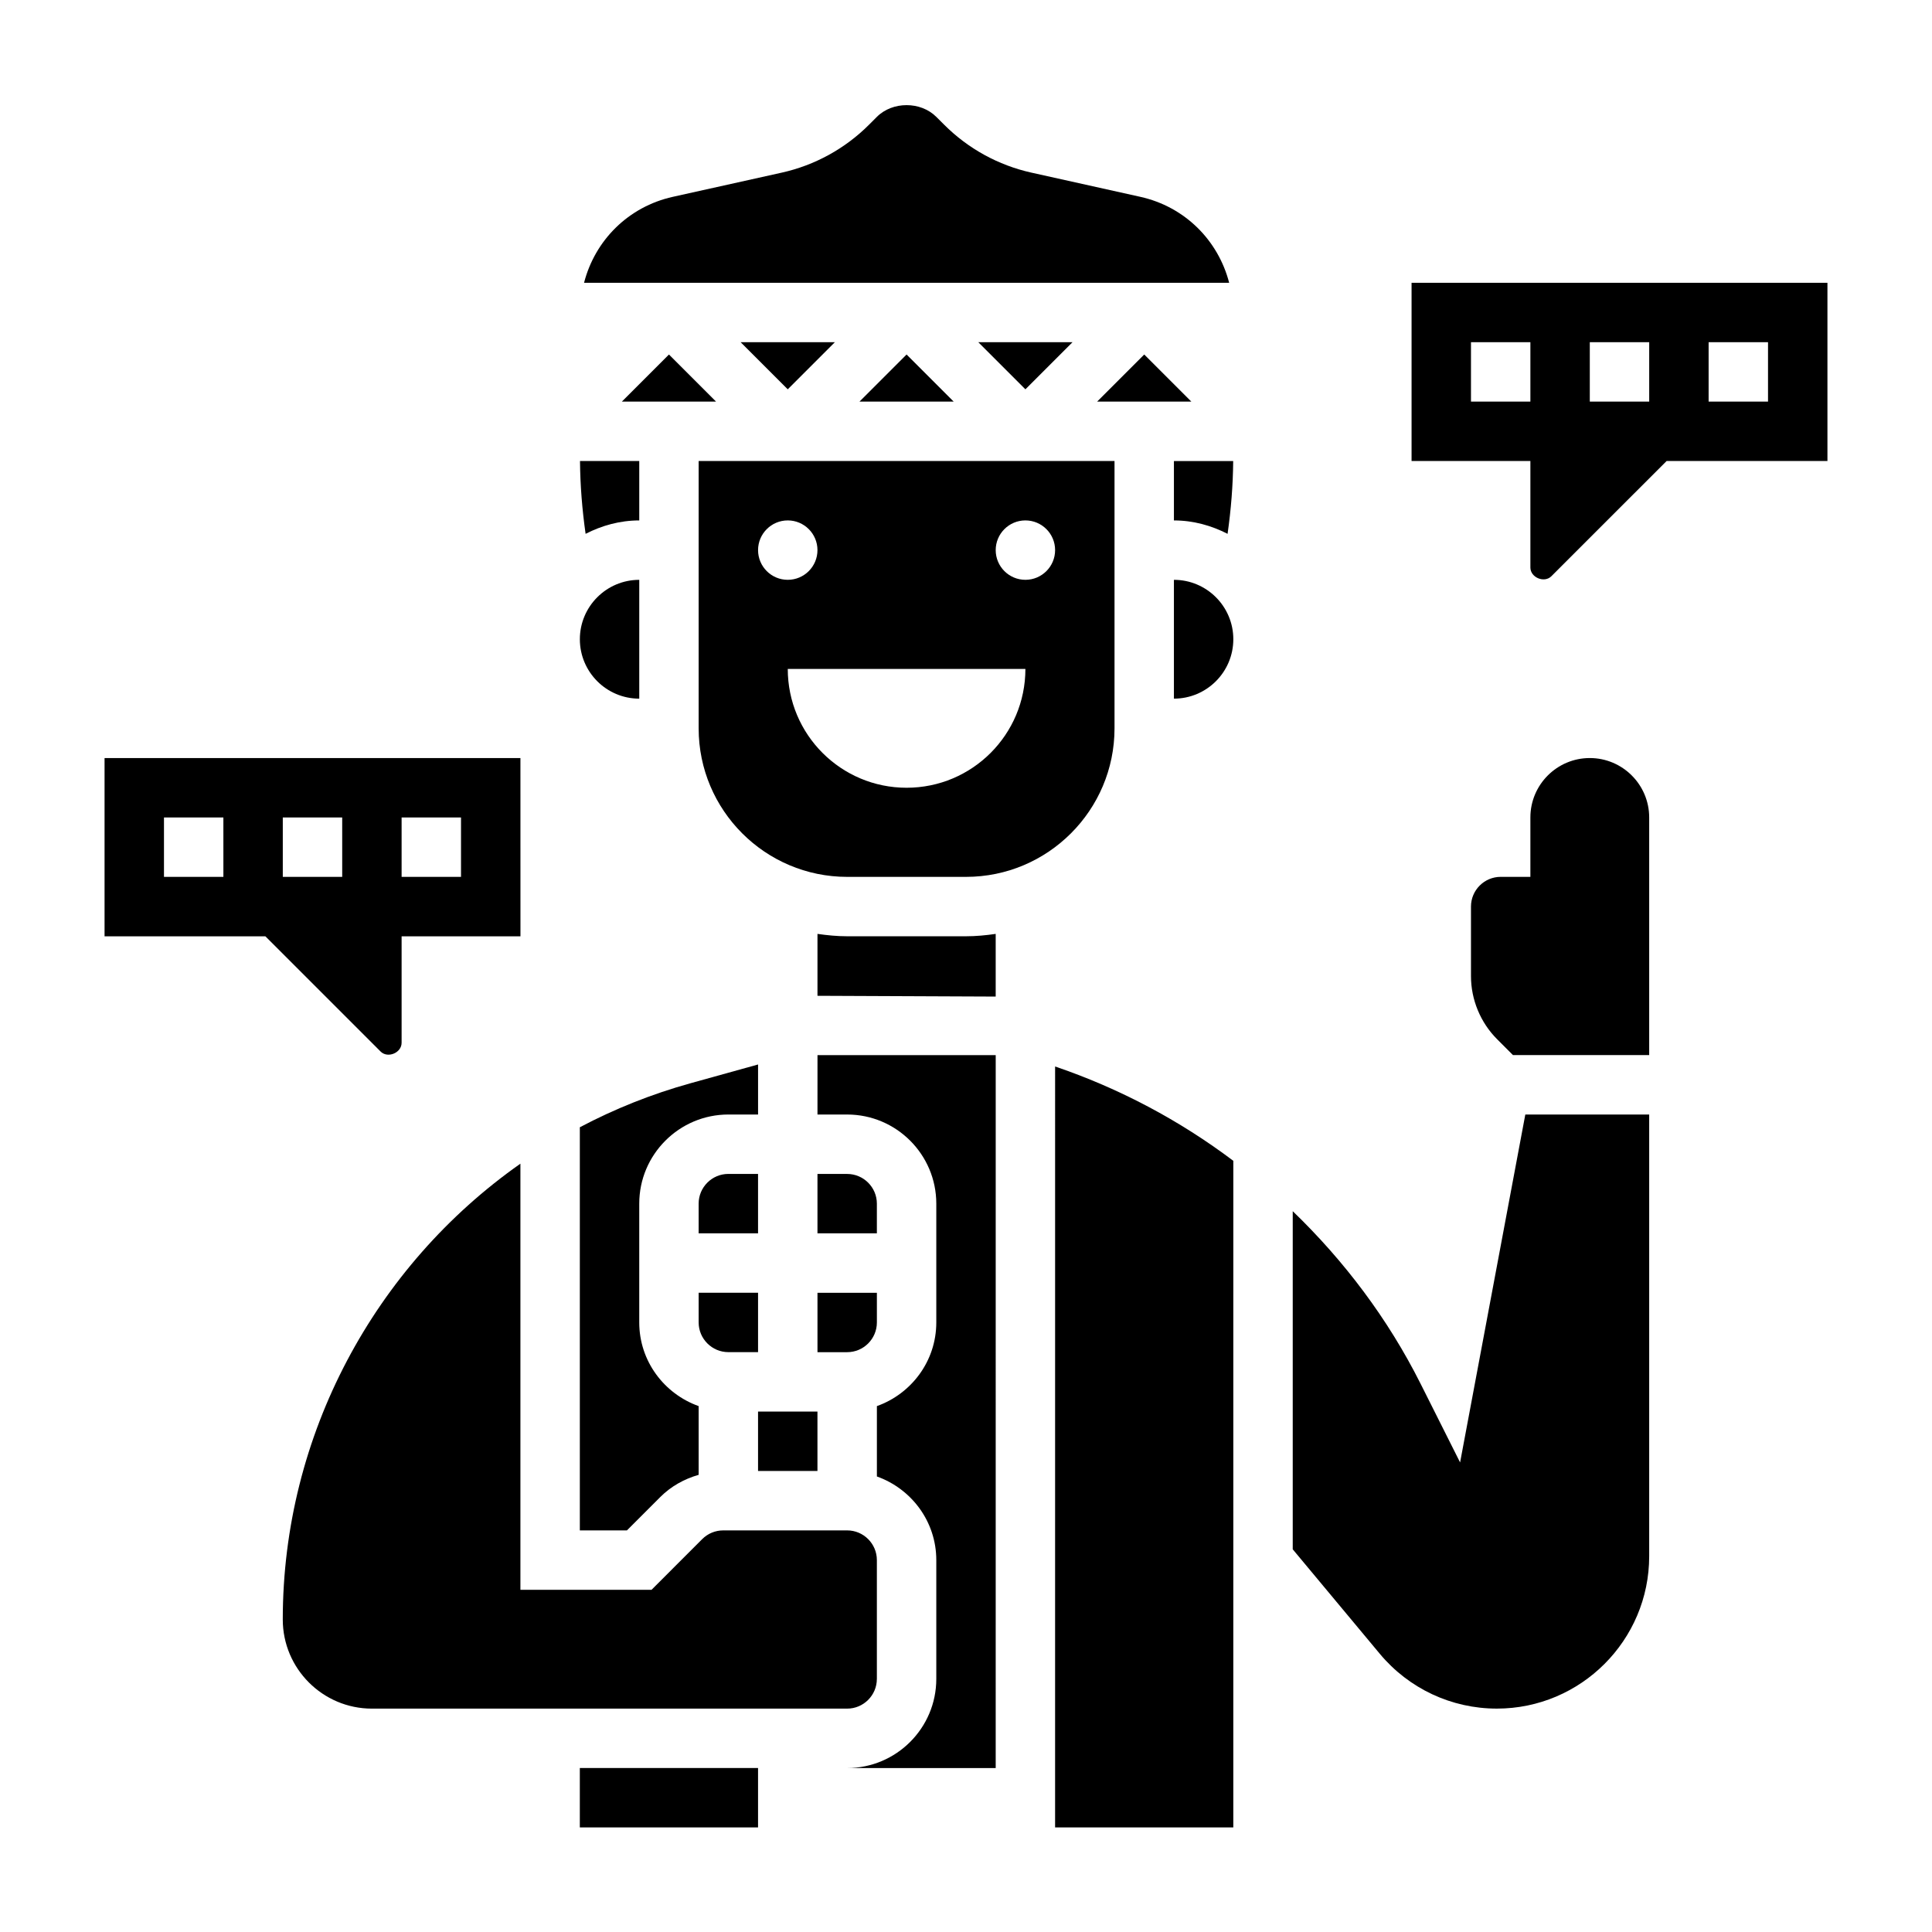
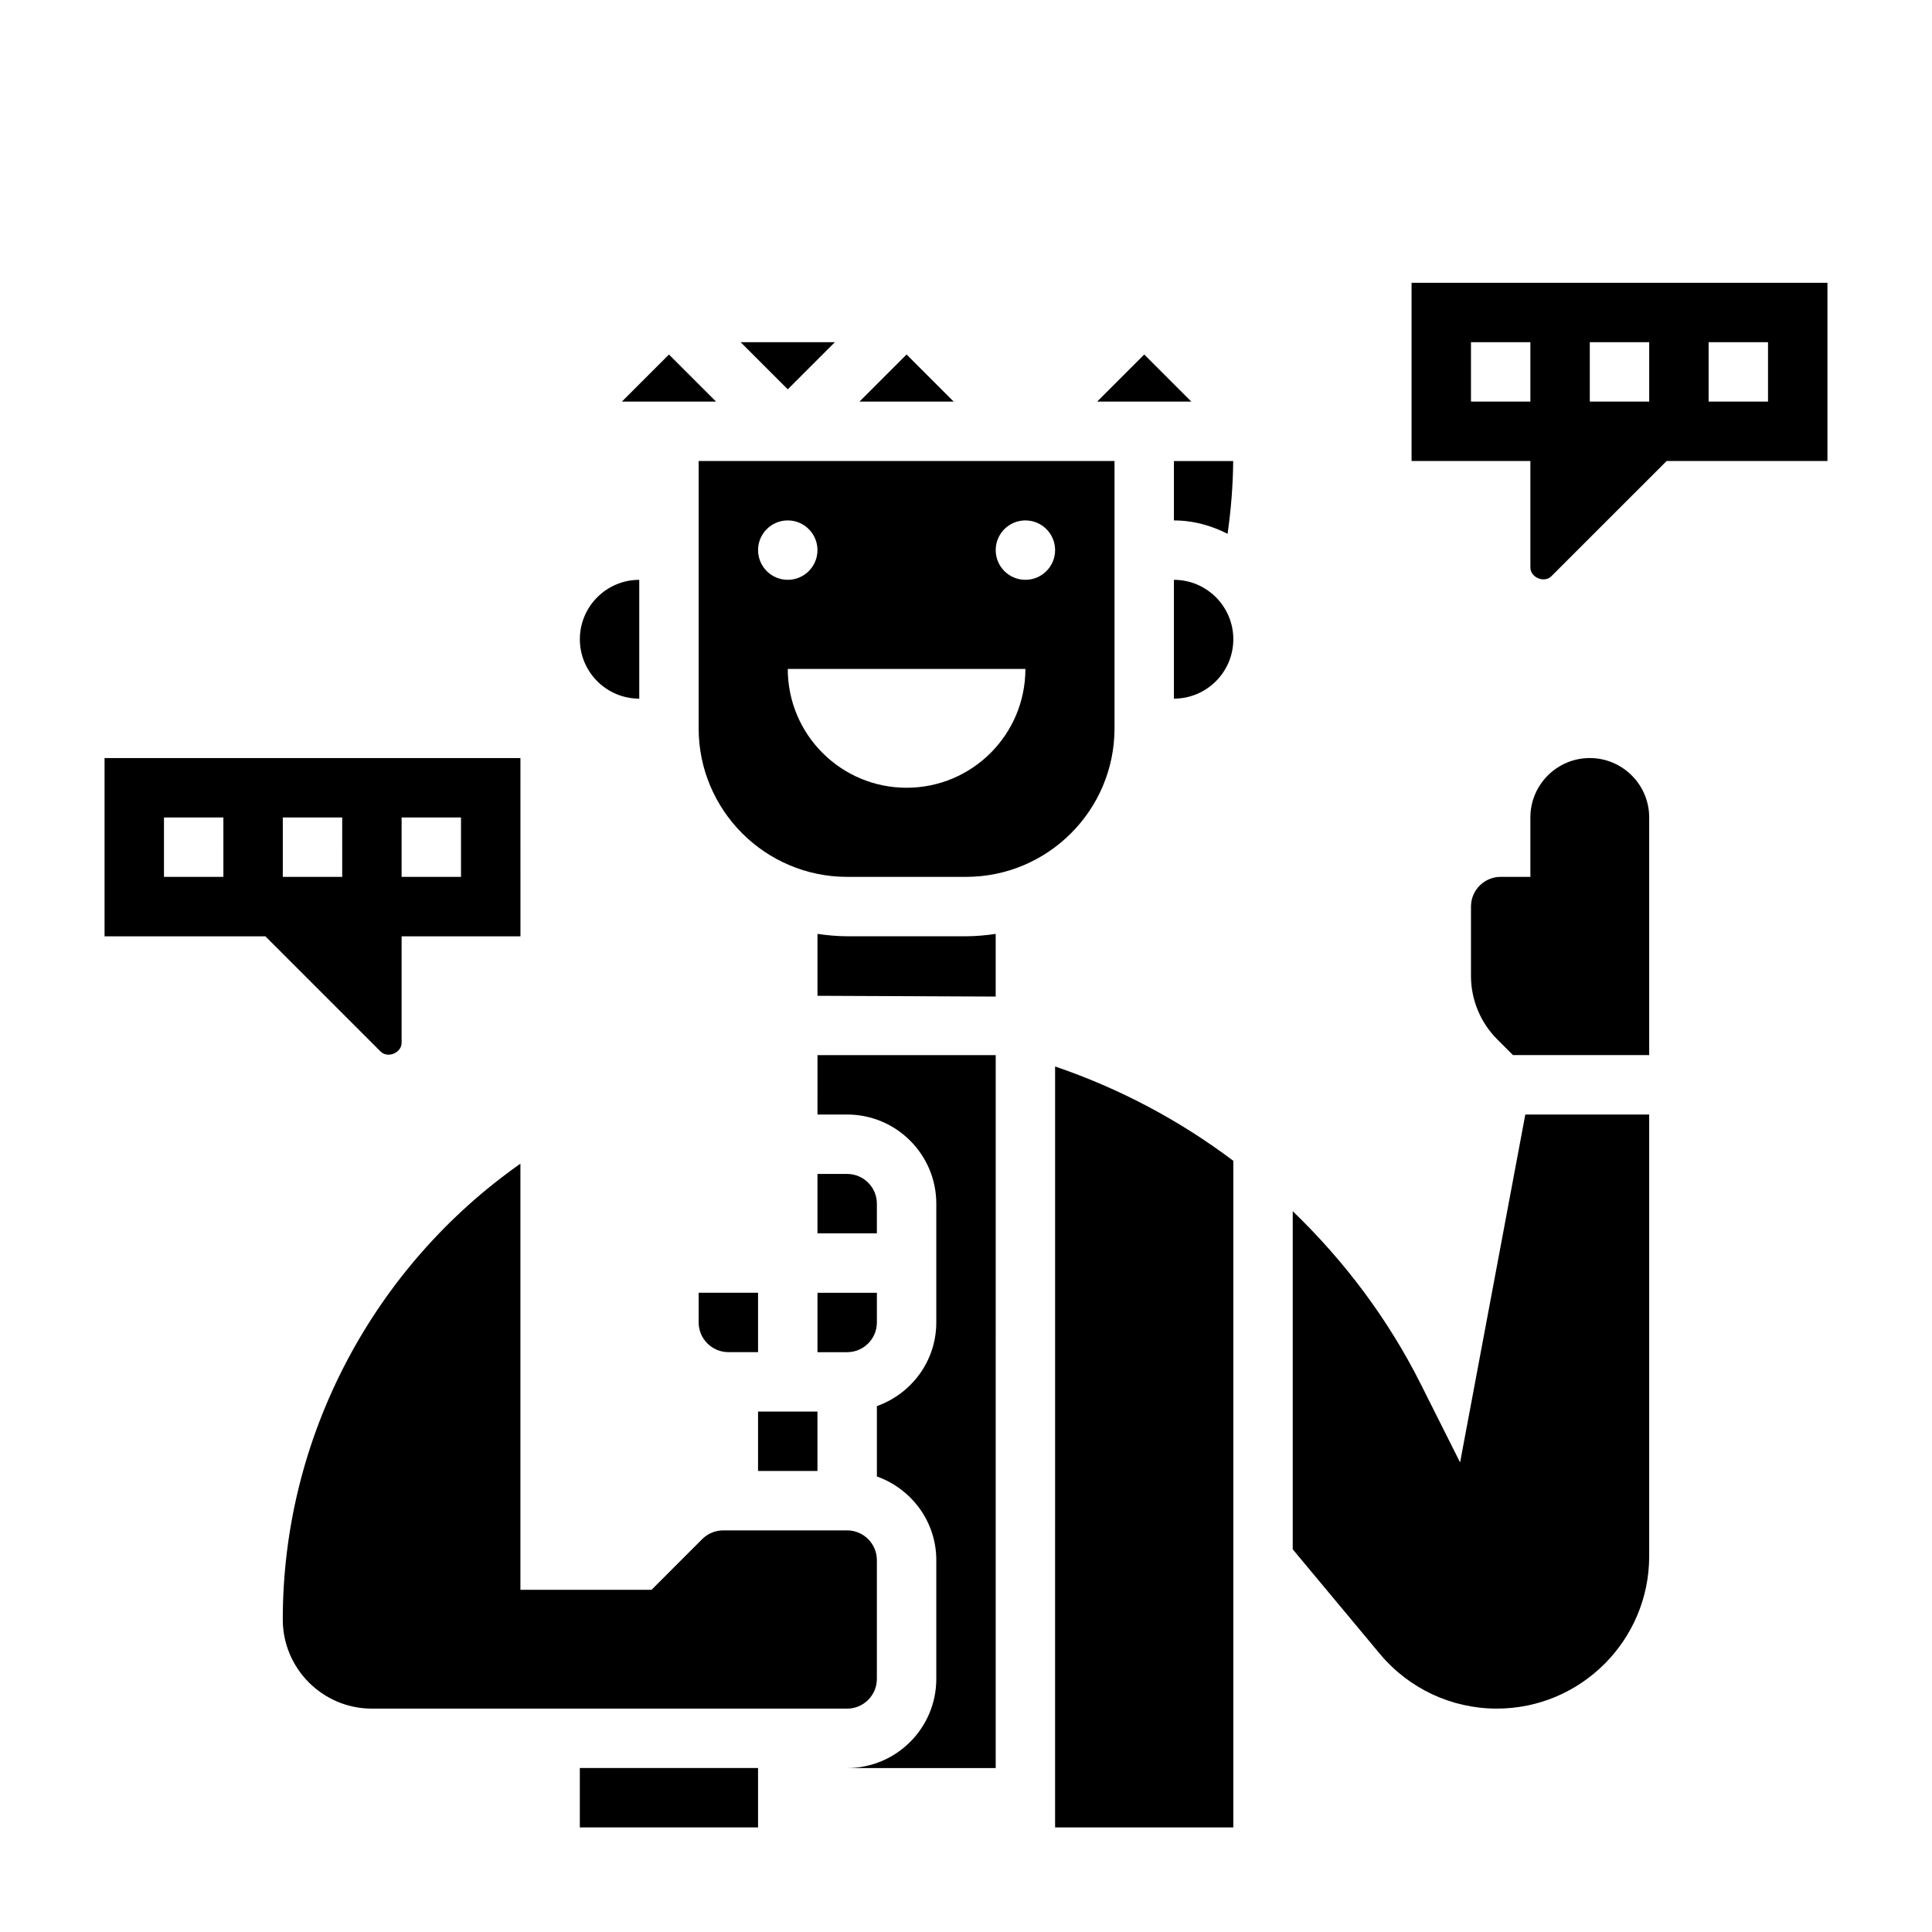
<svg xmlns="http://www.w3.org/2000/svg" fill="#000000" width="800px" height="800px" version="1.1" viewBox="144 144 512 512">
  <g>
-     <path d="m403.26 234.69 12.484 12.484 12.484-12.484z" />
    <path d="m313.41 329.15v-31.488c-8.684 0-15.742 7.062-15.742 15.742 0 8.688 7.059 15.746 15.742 15.746z" />
-     <path d="m318.97 540.74c2.867-2.875 6.383-4.809 10.18-5.894v-18.215c-9.141-3.258-15.742-11.918-15.742-22.168v-31.488c0-13.02 10.598-23.617 23.617-23.617h7.871v-13.258l-17.949 4.984c-10.305 2.867-20.098 6.793-29.285 11.652v106.83h12.484z" />
    <path d="m371.77 250.43h24.969l-12.484-12.484z" />
    <path d="m376.38 462.98c0-4.336-3.535-7.871-7.871-7.871h-7.871v15.742h15.742z" />
    <path d="m360.64 502.34h7.871c4.336 0 7.871-3.535 7.871-7.871v-7.871h-15.742z" />
    <path d="m400 376.38c21.703 0 39.359-17.656 39.359-39.359v-70.848h-110.21v70.848c0 21.703 17.656 39.359 39.359 39.359zm15.742-94.465c4.344 0 7.871 3.527 7.871 7.871s-3.527 7.871-7.871 7.871-7.871-3.527-7.871-7.871 3.527-7.871 7.871-7.871zm-70.848 7.871c0-4.344 3.527-7.871 7.871-7.871s7.871 3.527 7.871 7.871-3.527 7.871-7.871 7.871c-4.344 0.004-7.871-3.523-7.871-7.871zm7.871 31.488h62.977c0 17.391-14.098 31.488-31.488 31.488s-31.488-14.098-31.488-31.488z" />
    <path d="m329.15 494.46c0 4.336 3.535 7.871 7.871 7.871h7.871v-15.742h-15.742z" />
    <path d="m469.32 285.47c0.914-6.398 1.434-12.84 1.488-19.293h-15.707v15.742c5.141 0 9.93 1.355 14.219 3.551z" />
-     <path d="m344.89 455.1h-7.871c-4.336 0-7.871 3.535-7.871 7.871v7.871h15.742z" />
    <path d="m344.89 518.08h15.742v15.742h-15.742z" />
-     <path d="m299.19 285.47c4.293-2.195 9.078-3.551 14.219-3.551v-15.742h-15.703c0.055 6.453 0.574 12.902 1.484 19.293z" />
    <path d="m340.28 234.69 12.484 12.484 12.484-12.484z" />
    <path d="m321.28 237.95-12.484 12.484h24.969z" />
    <path d="m530.94 531.56-10.469-20.852c-8.66-17.246-20.246-32.582-33.883-45.73v89.605l23.066 27.68c7.699 9.234 19.004 14.535 31.023 14.535 22.262 0 40.375-18.113 40.375-40.379v-117.06h-32.828z" />
    <path d="m455.1 297.66v31.488c8.684 0 15.742-7.062 15.742-15.742 0.004-8.688-7.059-15.746-15.742-15.746z" />
    <path d="m565.31 344.89c-8.684 0-15.742 7.062-15.742 15.742v15.742h-7.871c-4.336 0-7.871 3.535-7.871 7.871v18.445c0 6.219 2.519 12.305 6.91 16.695l4.215 4.223h36.102v-62.977c0-8.68-7.062-15.742-15.742-15.742z" />
    <path d="m434.75 250.43h24.969l-12.484-12.484z" />
-     <path d="m446.19 196.16-28.836-6.406c-8.785-1.953-16.793-6.352-23.152-12.715l-2.078-2.07c-4.141-4.141-11.602-4.141-15.742 0l-2.07 2.07c-6.359 6.359-14.367 10.762-23.152 12.715l-28.844 6.406c-11.824 2.629-20.641 11.539-23.535 22.781h170.96c-2.906-11.242-11.723-20.152-23.547-22.781z" />
    <path d="m360.64 439.36h7.871c13.02 0 23.617 10.598 23.617 23.617v31.488c0 10.25-6.606 18.91-15.742 22.168v18.648c9.141 3.258 15.742 11.918 15.742 22.168v31.488c0 13.02-10.598 23.617-23.617 23.617h39.359l0.004-188.94h-47.23z" />
    <path d="m297.66 612.54h47.23v15.742h-47.23z" />
    <path d="m423.61 628.29h47.23l0.004-176.66c-14.234-10.723-30.133-19.176-47.23-25z" />
    <path d="m376.38 588.93v-31.488c0-4.336-3.535-7.871-7.871-7.871h-32.836c-2.102 0-4.086 0.82-5.574 2.305l-13.438 13.441h-34.746v-112.93c-38.551 27.078-62.977 71.863-62.977 120.8 0 13.02 10.598 23.617 23.617 23.617h125.95c4.336 0 7.871-3.535 7.871-7.875z" />
    <path d="m250.43 420.36v-28.23h31.496l-0.008-47.23h-110.21v47.23h42.617l30.535 30.535c1.883 1.883 5.566 0.355 5.566-2.305zm0-59.719h15.742v15.742h-15.742zm-47.23 15.746h-15.746v-15.742h15.742zm31.488 0h-15.746v-15.742h15.742z" />
    <path d="m368.51 392.12c-2.676 0-5.289-0.262-7.871-0.629v16.406l47.23 0.203v-16.609c-2.582 0.371-5.195 0.629-7.871 0.629z" />
    <path d="m518.08 218.94v47.23h31.488v28.23c0 2.652 3.691 4.188 5.566 2.305l30.535-30.531h42.621v-47.234zm31.488 31.488h-15.742v-15.742h15.742zm31.488 0h-15.742v-15.742h15.742zm31.488 0h-15.742v-15.742h15.742z" />
  </g>
</svg>